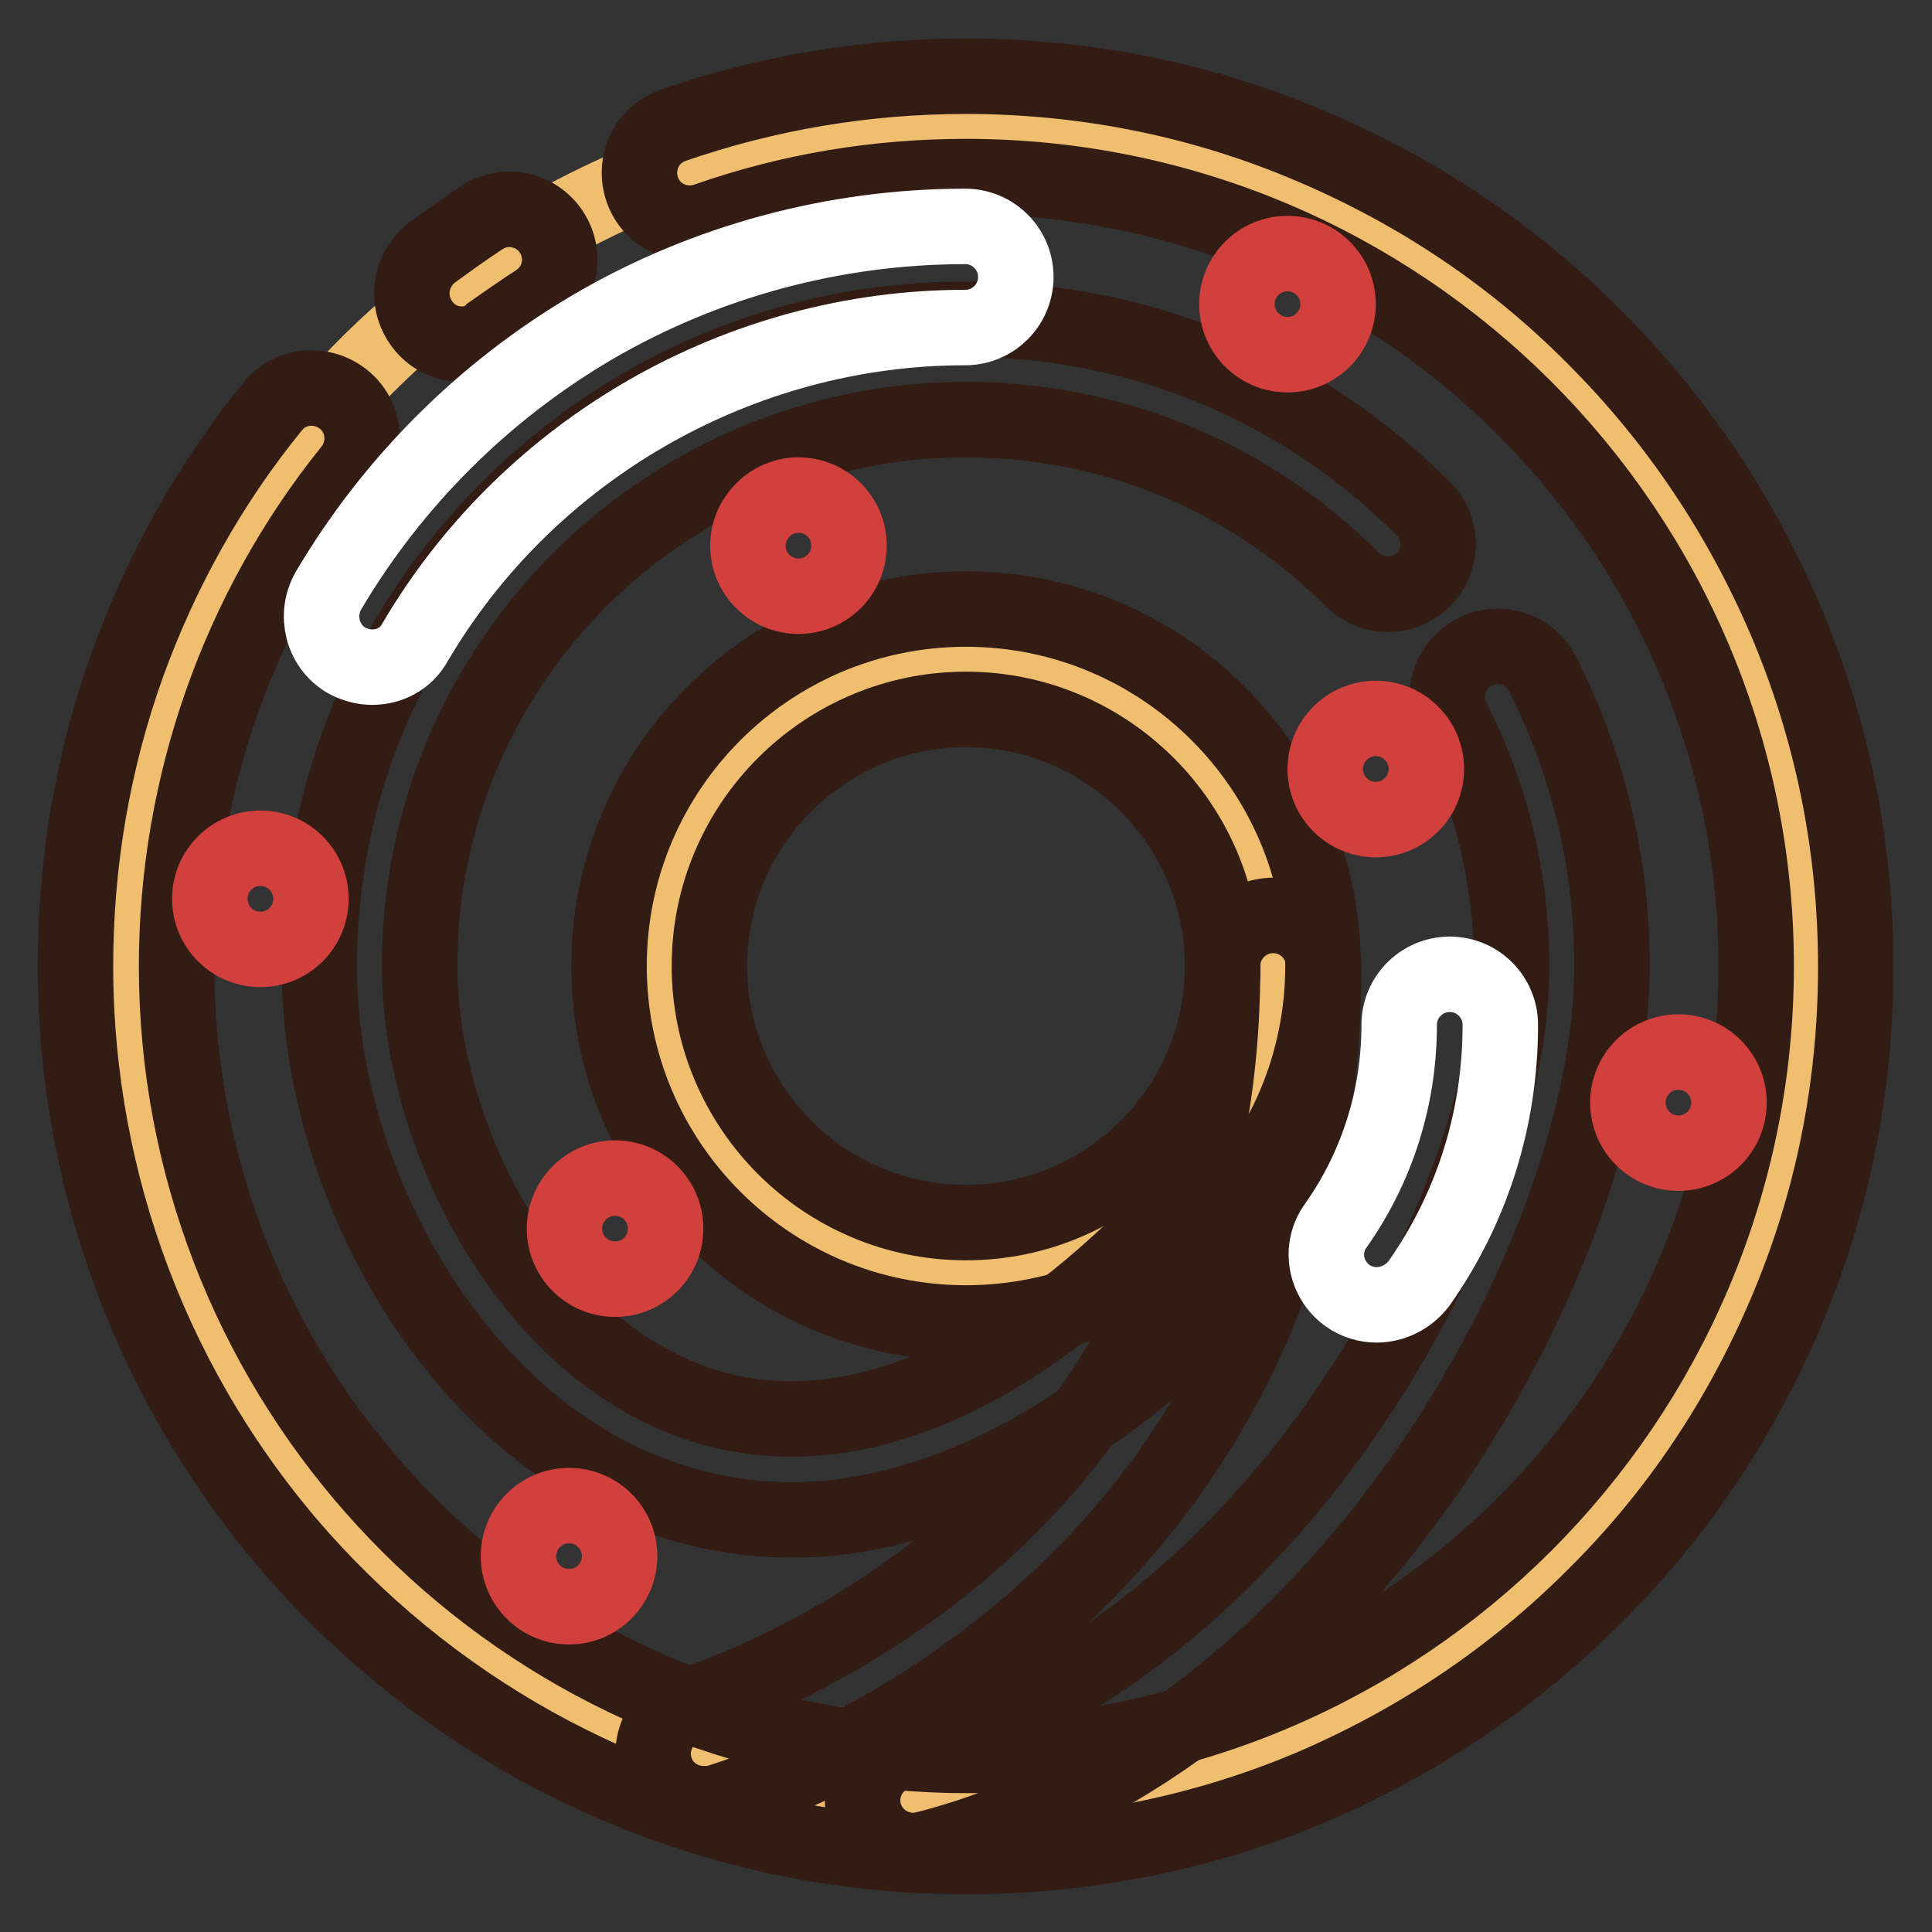
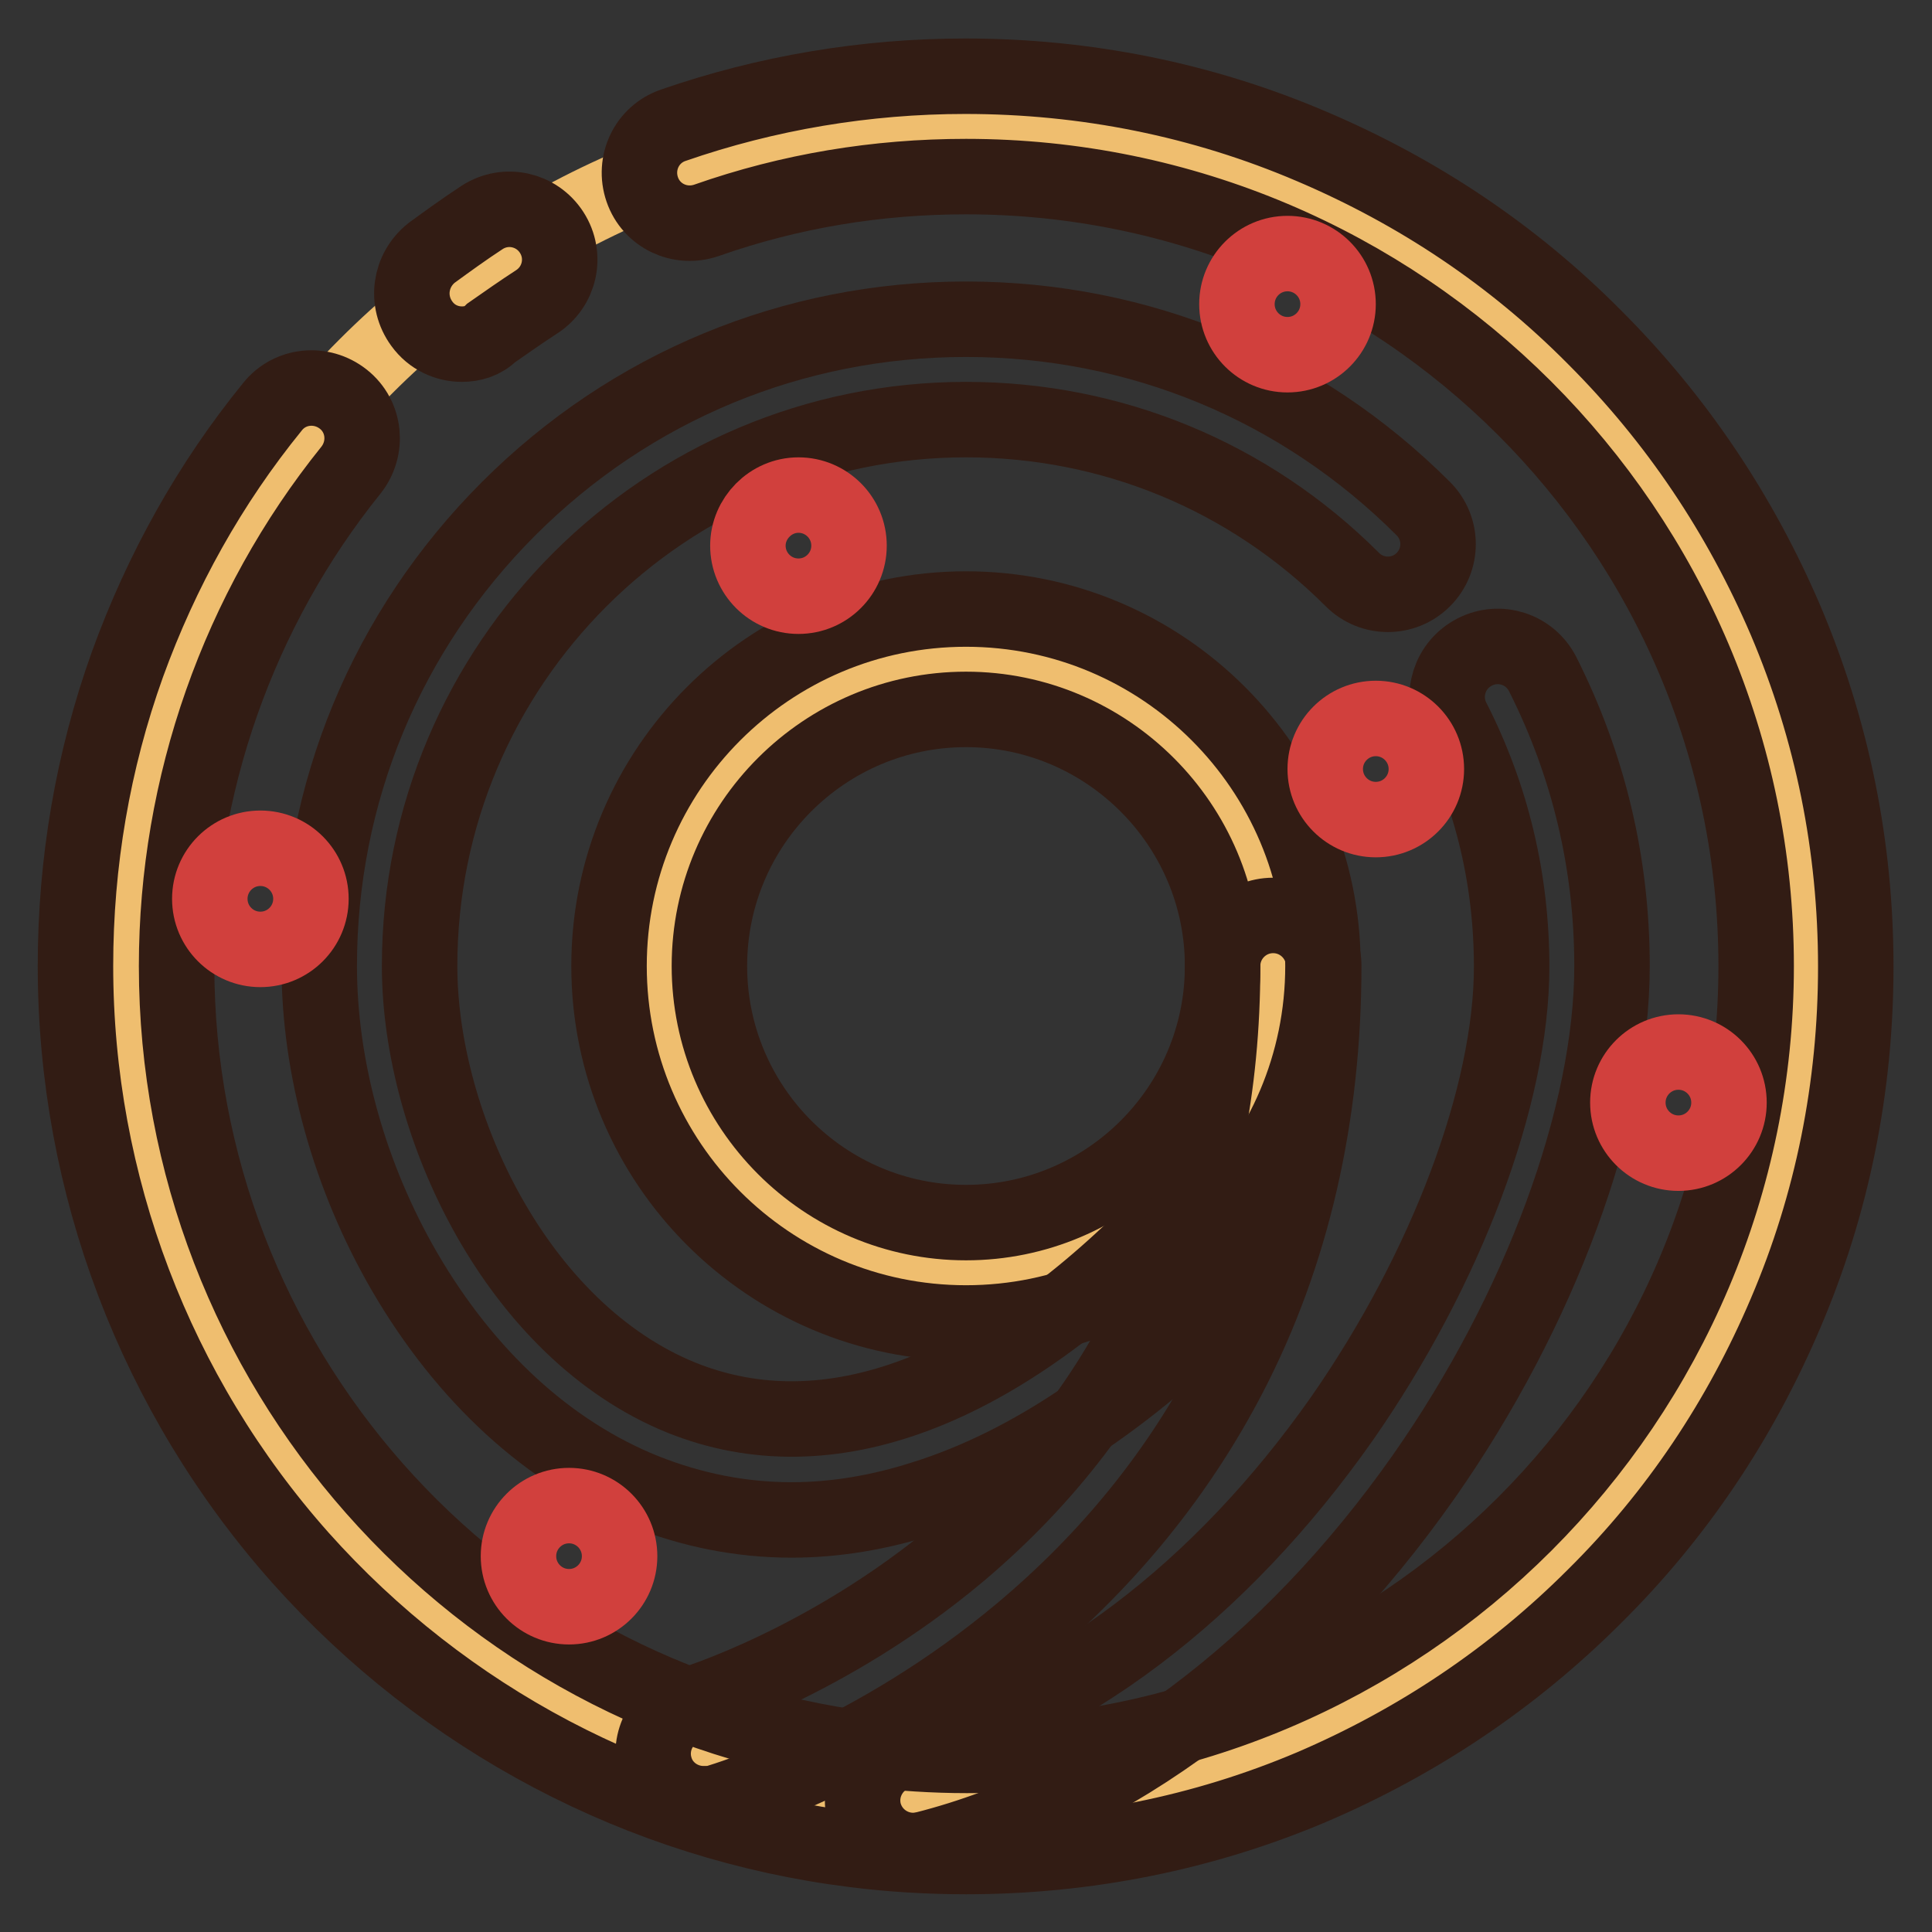
<svg xmlns="http://www.w3.org/2000/svg" version="1.1" x="0px" y="0px" viewBox="0 0 256 256" enable-background="new 0 0 256 256" xml:space="preserve">
  <rect x="0" y="0" width="256" height="256" fill="#333333" stroke="none" />
  <g>
    <path stroke-width="10" fill-opacity="0" stroke="#efbe6f" d="M128,15.6C65.9,15.6,15.6,65.9,15.6,128c0,62.1,50.3,112.4,112.4,112.4c62.1,0,112.4-50.3,112.4-112.4 C240.4,65.9,190.1,15.6,128,15.6z M128,168.1c-22.1,0-40.1-18-40.1-40.1c0-22.1,18-40.1,40.1-40.1s40.1,18,40.1,40.1 C168.1,150.2,150.1,168.1,128,168.1z" />
    <path stroke-width="10" fill-opacity="0" stroke="#321c14" d="M61.2,45.6c-2,0-4-0.9-5.3-2.7c-2.2-3-1.6-7.1,1.3-9.4c2.2-1.6,4.4-3.2,6.7-4.7c3.1-2,7.2-1.1,9.2,2 c2,3.1,1.1,7.2-2,9.2c-2,1.3-4,2.7-6,4.1C64,45.2,62.6,45.6,61.2,45.6z" />
    <path stroke-width="10" fill-opacity="0" stroke="#321c14" d="M128,246c-4.9,0-9.9-0.3-14.7-0.9c-28.3-3.5-54.4-17.3-73.5-38.7C20.6,184.8,10,156.9,10,128 c0-13.7,2.3-27.2,6.9-40c4.5-12.4,10.9-23.9,19.2-34.1c2.3-2.9,6.5-3.3,9.4-1c2.9,2.3,3.3,6.5,1,9.4C31.6,80.8,23.4,104.1,23.4,128 c0,52.7,39.4,97.3,91.6,103.8c4.3,0.5,8.7,0.8,13.1,0.8c57.7,0,104.6-46.9,104.6-104.6S185.7,23.4,128,23.4 c-11.8,0-23.3,1.9-34.4,5.8c-3.5,1.2-7.3-0.6-8.5-4.1c-1.2-3.5,0.6-7.3,4.1-8.5c12.4-4.3,25.5-6.5,38.7-6.5 c15.9,0,31.4,3.1,45.9,9.3c14.1,6,26.7,14.4,37.5,25.3c10.9,10.9,19.3,23.5,25.3,37.5c6.2,14.6,9.3,30,9.3,45.9 c0,15.9-3.1,31.4-9.3,45.9c-6,14.1-14.4,26.7-25.3,37.5c-10.9,10.9-23.5,19.3-37.5,25.3C159.4,242.9,143.9,246,128,246z" />
    <path stroke-width="10" fill-opacity="0" stroke="#321c14" d="M128,175.3c-26.1,0-47.3-21.2-47.3-47.3c0-26.1,21.2-47.3,47.3-47.3c26.1,0,47.3,21.2,47.3,47.3 C175.3,154.1,154.1,175.3,128,175.3z M128,94c-18.7,0-34,15.2-34,34c0,18.7,15.2,34,34,34c18.7,0,34-15.2,34-34 C162,109.3,146.7,94,128,94z" />
    <path stroke-width="10" fill-opacity="0" stroke="#321c14" d="M121,245.2c-3,0-5.7-2-6.5-5c-0.9-3.6,1.3-7.2,4.8-8.1c21.7-5.5,42.4-21.2,58.5-44.1 c13.8-19.8,22.5-42.8,22.5-59.9c0-11.5-2.6-22.5-7.8-32.7c-1.7-3.3-0.4-7.3,2.9-9c3.3-1.7,7.3-0.4,9,2.9 c6.1,12.1,9.2,25.1,9.2,38.7c0,19.8-9.5,45.6-24.9,67.6c-17.9,25.5-41.4,43.1-66.1,49.4C122.1,245.1,121.6,245.2,121,245.2 L121,245.2z" />
    <path stroke-width="10" fill-opacity="0" stroke="#321c14" d="M104.9,201.4c-6.7,0-13.2-1.3-19.5-3.8c-12.7-5.1-23.7-15.2-31.8-29.1c-7.3-12.6-11.3-27-11.3-40.5 c0-22.9,8.9-44.4,25.1-60.6s37.7-25.1,60.6-25.1s44.4,8.9,60.6,25.1c2.6,2.6,2.6,6.8,0,9.4c-2.6,2.6-6.8,2.6-9.4,0 c-13.7-13.7-31.9-21.2-51.2-21.2c-39.9,0-72.4,32.4-72.4,72.4c0,21.2,13,48.4,34.7,57.2c19.4,7.8,41.9-0.6,64.8-24.5 c2.6-2.7,6.8-2.7,9.4-0.2c2.7,2.6,2.7,6.8,0.2,9.4c-14,14.6-28.2,24.2-42.2,28.6C116.6,200.4,110.7,201.4,104.9,201.4z" />
    <path stroke-width="10" fill-opacity="0" stroke="#321c14" d="M93.2,239c-2.9,0-5.6-1.9-6.4-4.8c-1-3.5,1-7.2,4.6-8.3c0.3-0.1,18.2-5.5,35.7-20.2 C150.2,186.2,162,160,162,128c0-3.7,3-6.7,6.7-6.7c3.7,0,6.7,3,6.7,6.7c0,19.9-4.2,38.2-12.5,54.2c-6.7,12.9-15.9,24.3-27.6,34.1 c-19.7,16.5-39.3,22.2-40.2,22.5C94.4,239,93.8,239,93.2,239z" />
    <path stroke-width="10" fill-opacity="0" stroke="#d1403d" d="M68.7,206.2c0,3.7,3,6.7,6.7,6.7s6.7-3,6.7-6.7s-3-6.7-6.7-6.7S68.7,202.5,68.7,206.2z" />
-     <path stroke-width="10" fill-opacity="0" stroke="#d1403d" d="M74.8,162.8c0,3.7,3,6.7,6.7,6.7c3.7,0,6.7-3,6.7-6.7s-3-6.7-6.7-6.7C77.8,156.1,74.8,159.1,74.8,162.8z" />
    <path stroke-width="10" fill-opacity="0" stroke="#d1403d" d="M27.8,119.1c0,3.7,3,6.7,6.7,6.7c3.7,0,6.7-3,6.7-6.7s-3-6.7-6.7-6.7C30.8,112.4,27.8,115.4,27.8,119.1z" />
    <path stroke-width="10" fill-opacity="0" stroke="#d1403d" d="M99.1,72.3c0,3.7,3,6.7,6.7,6.7s6.7-3,6.7-6.7c0-3.7-3-6.7-6.7-6.7S99.1,68.7,99.1,72.3z" />
    <path stroke-width="10" fill-opacity="0" stroke="#d1403d" d="M163.9,40.3c0,3.7,3,6.7,6.7,6.7s6.7-3,6.7-6.7s-3-6.7-6.7-6.7S163.9,36.6,163.9,40.3z" />
    <path stroke-width="10" fill-opacity="0" stroke="#d1403d" d="M215.7,146.1c0,3.7,3,6.7,6.7,6.7s6.7-3,6.7-6.7c0-3.7-3-6.7-6.7-6.7S215.7,142.4,215.7,146.1z" />
    <path stroke-width="10" fill-opacity="0" stroke="#d1403d" d="M175.6,101.9c0,3.7,3,6.7,6.7,6.7s6.7-3,6.7-6.7c0-3.7-3-6.7-6.7-6.7S175.6,98.2,175.6,101.9z" />
-     <path stroke-width="10" fill-opacity="0" stroke="#ffffff" d="M49.3,88.4c-1.1,0-2.3-0.3-3.4-0.9c-3.2-1.9-4.2-6-2.4-9.2c8.5-14.4,20.6-26.5,35.1-35 c14.9-8.7,32-13.3,49.3-13.3c3.7,0,6.7,3,6.7,6.7c0,3.7-3,6.7-6.7,6.7c-29.8,0-57.8,16-72.9,41.7C53.8,87.3,51.6,88.4,49.3,88.4z  M182.4,172.9c-1.3,0-2.7-0.4-3.8-1.2c-3-2.1-3.8-6.3-1.6-9.3c5.5-7.8,8.4-17,8.4-26.6c0-3.7,3-6.7,6.7-6.7c3.7,0,6.7,3,6.7,6.7 c0,12.4-3.7,24.2-10.8,34.3C186.6,171.9,184.5,172.9,182.4,172.9L182.4,172.9z" />
  </g>
</svg>